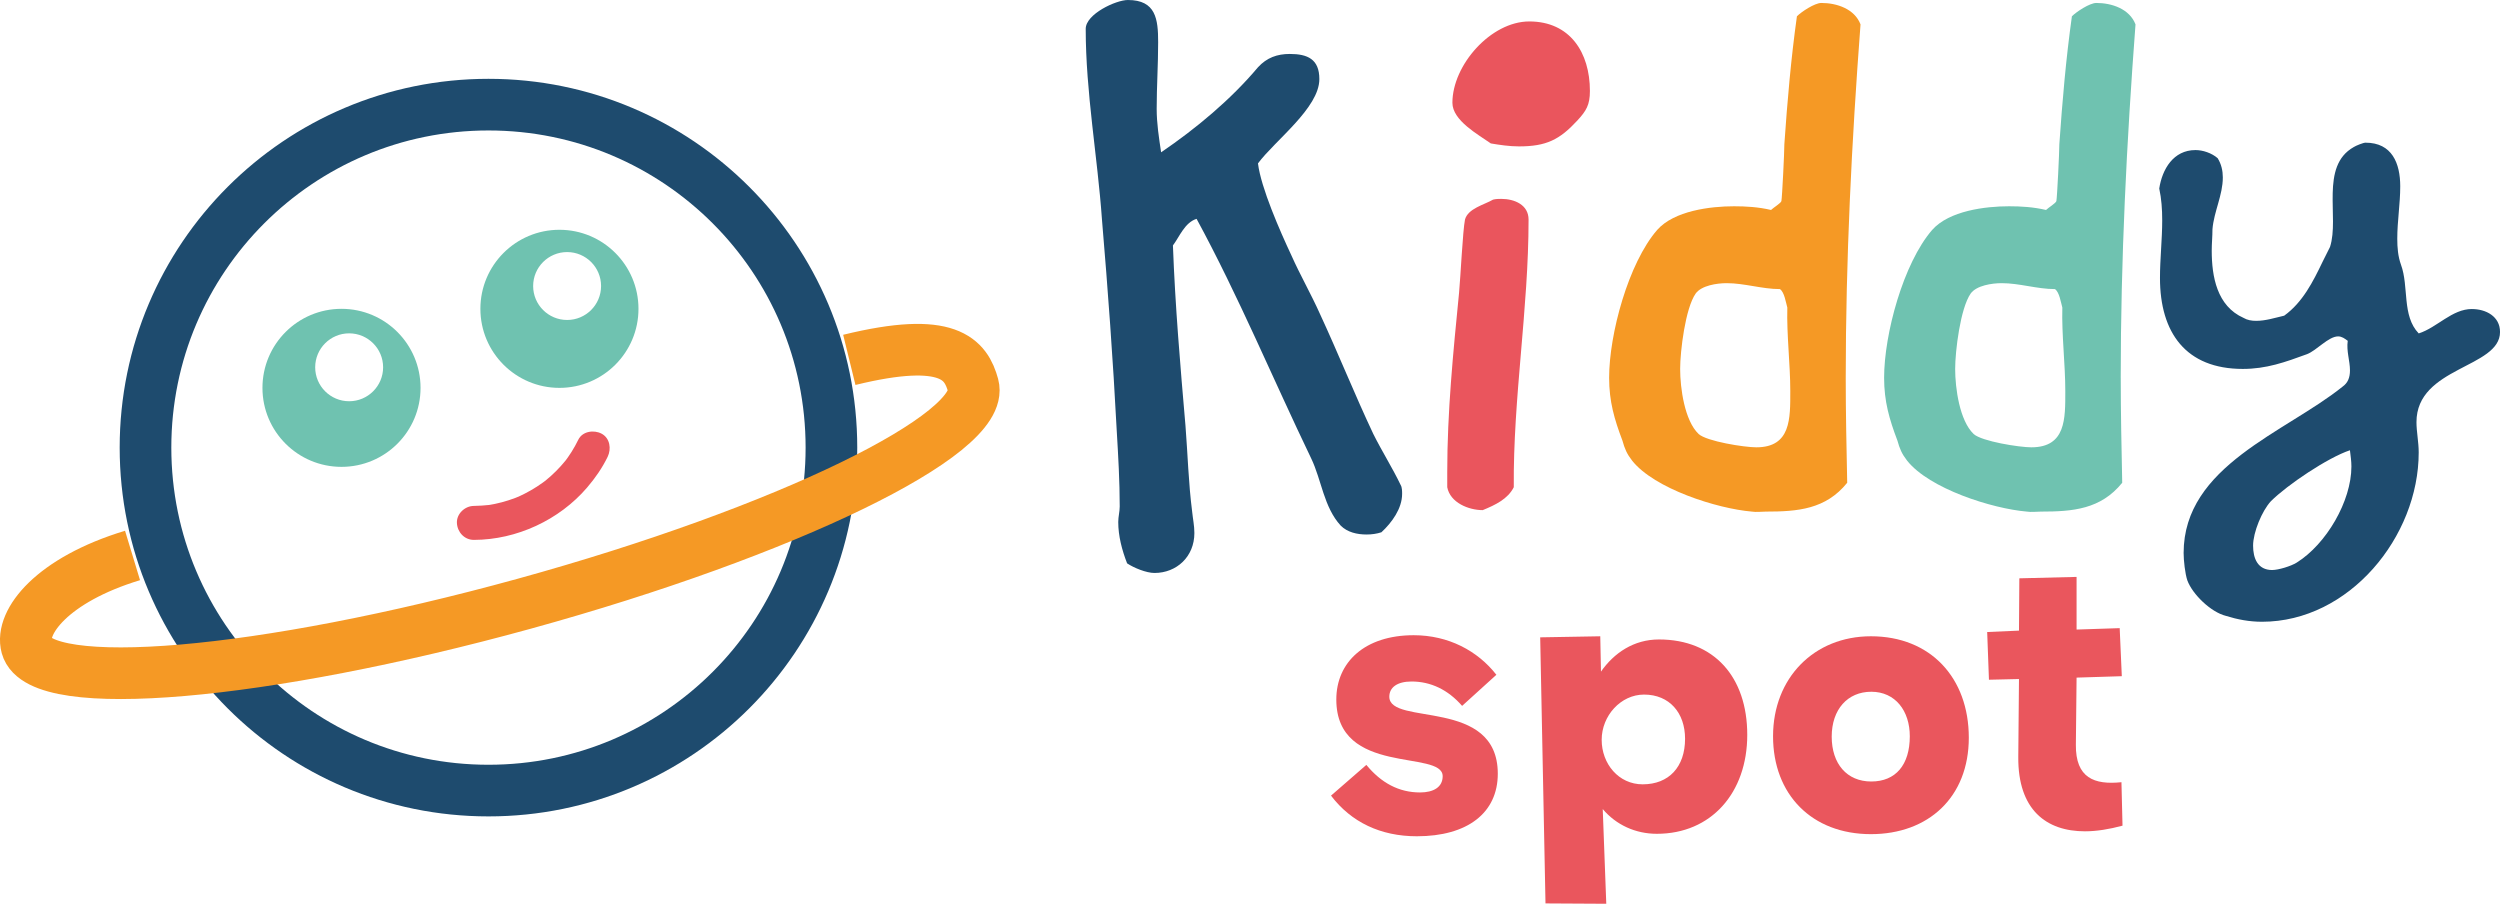
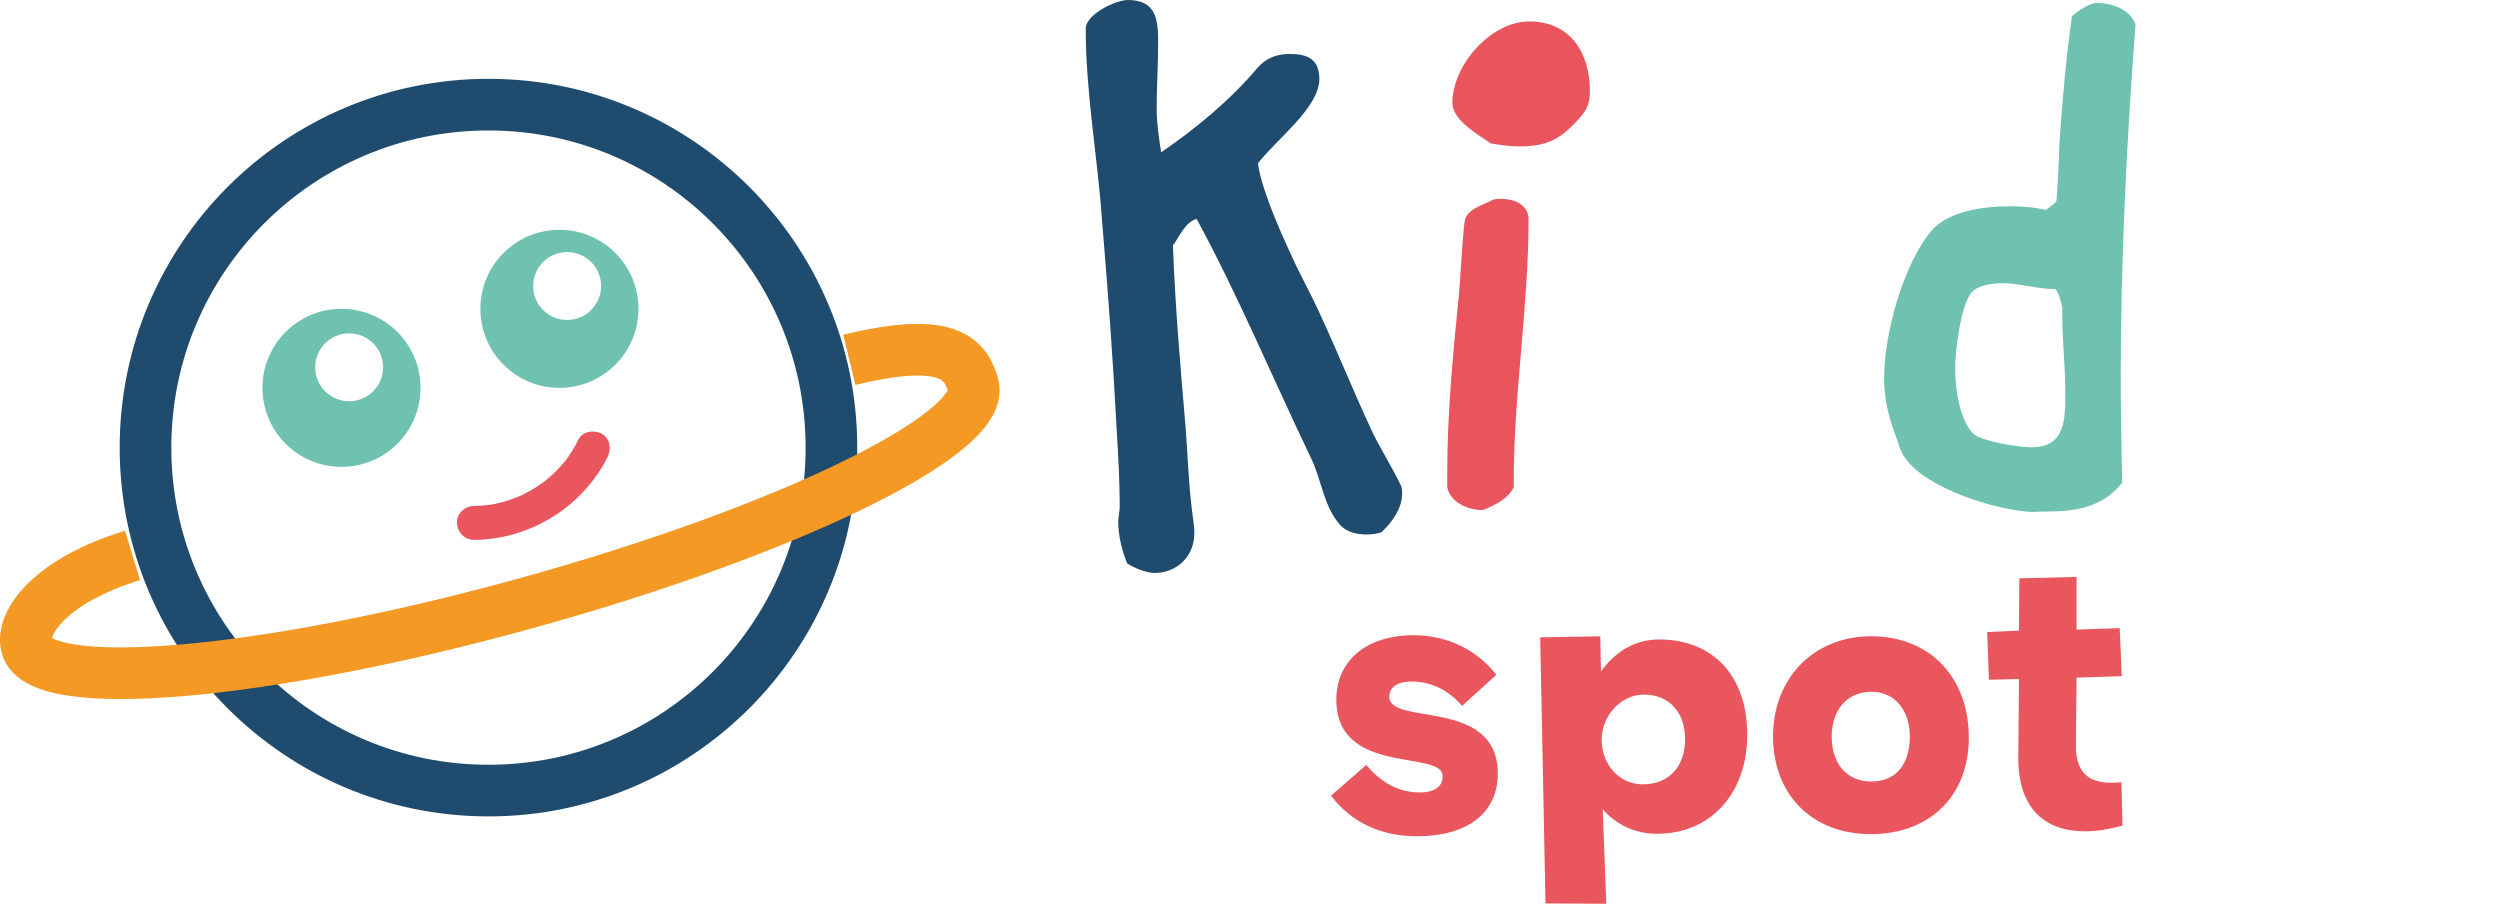
<svg xmlns="http://www.w3.org/2000/svg" id="Couleur" viewBox="0 0 919.77 332.5">
  <defs>
    <style>
      .cls-1 {
        fill: #ea555d;
      }

      .cls-1, .cls-2, .cls-3, .cls-4, .cls-5 {
        stroke-width: 0px;
      }

      .cls-2 {
        fill: #6fc2b0;
      }

      .cls-6 {
        stroke: #1e4b6e;
      }

      .cls-6, .cls-7 {
        fill: none;
        stroke-miterlimit: 10;
        stroke-width: 19px;
      }

      .cls-3 {
        fill: #ea565d;
      }

      .cls-4 {
        fill: #1e4b6e;
      }

      .cls-5 {
        fill: #f59925;
      }

      .cls-7 {
        stroke: #f59925;
      }
    </style>
  </defs>
  <g>
    <path class="cls-4" d="M427.19,56.03c12.78-8.7,25.57-19.31,35.63-31.28,3.26-3.54,7.07-4.9,11.7-4.9,6.53,0,10.88,1.9,10.88,9.25,0,10.61-16.32,22.58-22.58,31.01,1.09,8.98,8.16,25.02,12.24,33.73,3.26,7.34,7.34,14.42,10.61,21.76,6.8,14.69,12.78,29.65,19.58,44.06,3.26,6.53,7.07,12.51,10.06,18.77.54.82.54,2.45.54,3.26,0,5.44-3.81,10.61-7.62,14.14-1.63.54-3.54.82-5.44.82-3.54,0-7.07-.82-9.52-3.26-6.26-6.8-7.07-16.86-10.88-24.75-14.14-29.38-26.66-59.57-42.16-88.13-4.35,1.36-6.26,6.53-8.7,9.79.82,22.3,2.72,44.34,4.62,66.37.82,10.34,1.09,20.94,2.45,31.55.27,2.72.82,5.17.82,7.89,0,8.7-6.53,14.69-14.69,14.69-2.99,0-7.62-1.9-10.06-3.54-1.9-4.9-3.26-10.06-3.26-15.23,0-1.9.54-3.81.54-5.71,0-9.25-.54-18.5-1.09-27.74-1.36-26.11-3.26-51.95-5.44-77.79-1.63-23.12-5.98-46.78-5.98-70.18,0-5.44,11.15-10.61,15.5-10.61,10.34,0,11.15,7.07,11.15,15.5s-.54,16.32-.54,24.48c0,5.44.82,10.61,1.63,16.05Z" />
    <path class="cls-1" d="M556.93,179.25c-2.18,4.35-6.8,6.53-11.42,8.43-5.17,0-11.97-2.72-13.06-8.43v-5.44c0-22.3,2.18-44.06,4.35-66.1.54-5.71,1.36-22.85,2.18-26.93,1.09-4.08,7.07-5.44,10.34-7.34,1.09-.27,2.18-.27,2.99-.27,4.9,0,10.06,2.18,10.06,7.62,0,32.91-5.71,65.55-5.44,98.46ZM580.32,44.34c-6.53,7.07-11.42,9.52-21.49,9.52-3.54,0-7.07-.54-10.34-1.09-4.62-3.26-14.14-8.43-14.14-14.96,0-13.87,14.14-29.92,28.29-29.92,14.96,0,22.3,11.42,22.3,25.57,0,5.17-1.36,7.34-4.62,10.88Z" />
-     <path class="cls-5" d="M679.06,138.99c0,12.78.27,25.57.54,38.62-7.89,9.79-18.22,10.61-29.92,10.61-1.63,0-3.54.27-5.17,0-12.78-1.09-35.9-8.43-44.06-18.77-1.9-2.45-2.72-4.35-3.54-7.34-2.99-7.89-4.9-14.42-4.9-23.12,0-16.05,7.07-42.16,17.68-54.4,6.26-7.07,19.58-8.7,28.29-8.7,4.35,0,8.98.27,13.6,1.36.82-.82,3.54-2.45,3.81-3.26.27-1.36,1.09-17.95,1.09-20.94,1.09-15.78,2.45-31.55,4.62-47.06,1.63-1.63,6.53-4.9,8.98-4.9,5.71,0,12.24,2.18,14.42,7.89-3.26,43.25-5.44,86.5-5.44,130.02ZM624.93,159.67c2.99,2.72,16.86,4.9,21.22,4.9,12.78,0,12.51-10.61,12.51-20.67s-1.36-20.67-1.09-30.74c-.54-1.9-1.09-5.71-2.72-6.8-6.53,0-13.06-2.18-19.58-2.18-3.54,0-9.25.82-11.42,3.81-3.81,5.44-5.71,21.22-5.71,27.74,0,7.07,1.63,19.04,6.8,23.94Z" />
    <path class="cls-2" d="M780.24,138.99c0,12.78.27,25.57.54,38.62-7.89,9.79-18.22,10.61-29.92,10.61-1.63,0-3.54.27-5.17,0-12.78-1.09-35.91-8.43-44.07-18.77-1.9-2.45-2.72-4.35-3.54-7.34-2.99-7.89-4.9-14.42-4.9-23.12,0-16.05,7.07-42.16,17.68-54.4,6.26-7.07,19.58-8.7,28.29-8.7,4.35,0,8.98.27,13.6,1.36.82-.82,3.54-2.45,3.81-3.26.27-1.36,1.09-17.95,1.09-20.94,1.09-15.78,2.45-31.55,4.62-47.06,1.63-1.63,6.53-4.9,8.98-4.9,5.71,0,12.24,2.18,14.42,7.89-3.26,43.25-5.44,86.5-5.44,130.02ZM726.11,159.67c2.99,2.72,16.86,4.9,21.22,4.9,12.78,0,12.51-10.61,12.51-20.67s-1.36-20.67-1.09-30.74c-.54-1.9-1.09-5.71-2.72-6.8-6.53,0-13.06-2.18-19.58-2.18-3.54,0-9.25.82-11.42,3.81-3.81,5.44-5.71,21.22-5.71,27.74,0,7.07,1.63,19.04,6.8,23.94Z" />
-     <path class="cls-4" d="M909.44,113.7c5.17,0,10.34,2.72,10.34,8.43,0,13.33-30.74,12.78-30.74,33.18,0,3.54.82,7.34.82,11.15,0,31.01-25.57,62.29-57.66,62.29-4.62,0-8.98-.82-13.33-2.18-5.44-1.36-12.24-7.89-14.14-13.06-.82-2.45-1.36-7.34-1.36-10.06,0-32.1,37.54-44.34,58.48-61.2,1.9-1.36,2.72-3.26,2.72-5.98,0-3.54-1.36-7.07-.82-10.88-1.09-.82-2.18-1.63-3.54-1.63-3.54,0-7.89,5.17-11.42,6.53-8.16,2.99-14.96,5.44-23.66,5.44-20.94,0-30.46-13.33-30.46-33.46,0-7.07.82-14.14.82-21.22,0-4.08-.27-7.89-1.09-11.7,1.09-7.07,5.17-14.14,13.33-14.14,2.72,0,5.98,1.09,8.16,2.99,1.36,2.18,1.9,4.62,1.9,7.07,0,6.53-3.26,12.51-3.81,19.04,0,2.72-.27,5.17-.27,7.89,0,9.52,1.9,20.4,11.7,24.75,1.36.82,2.99,1.09,4.62,1.09,3.54,0,6.8-1.09,10.34-1.9,6.8-4.9,10.61-12.51,14.14-19.86l2.72-5.44c3.54-10.88-3.81-29.65,8.7-36.72.82-.54,3.54-1.63,4.35-1.63,9.79,0,12.78,7.62,12.78,16.05,0,6.53-1.09,12.78-1.09,19.31,0,3.26.27,6.53,1.36,9.52,2.99,8.16.27,18.77,6.53,25.3,6.8-2.18,12.24-8.98,19.58-8.98ZM835.99,209.71c2.18,0,6.8-1.36,8.98-2.72,10.88-6.8,20.13-22.58,20.13-35.36,0-1.9-.27-3.81-.54-5.98-8.16,2.72-23.12,12.78-29.1,18.77-3.26,3.54-6.53,11.42-6.53,16.32,0,4.62,1.63,8.98,7.07,8.98Z" />
  </g>
  <circle class="cls-6" cx="179.71" cy="164.68" r="126.18" />
  <path class="cls-7" d="M48.76,204.36c-29.66,9-41.4,24.56-38.95,33.47,4.91,17.83,86.85,10.8,183.01-15.7,96.16-26.5,170.13-62.44,165.22-80.27-2.65-9.61-8.91-18.44-45.57-9.46" />
  <path class="cls-2" d="M125.64,113.62c-16.06,0-29.08,13.02-29.08,29.08s13.02,29.06,29.08,29.06,29.08-13.01,29.08-29.06-13.01-29.08-29.08-29.08ZM128.45,147.62c-6.89,0-12.49-5.59-12.49-12.49s5.6-12.49,12.49-12.49,12.5,5.59,12.5,12.49-5.6,12.49-12.5,12.49Z" />
  <path class="cls-2" d="M205.82,84.54c-16.06,0-29.08,13.02-29.08,29.08s13.02,29.08,29.08,29.08,29.08-13.03,29.08-29.08-13.01-29.08-29.08-29.08ZM208.65,117.72c-6.9,0-12.5-5.59-12.5-12.49s5.6-12.49,12.5-12.49,12.49,5.59,12.49,12.49-5.6,12.49-12.49,12.49Z" />
  <path class="cls-3" d="M174.37,198.63c15.72-.04,31.4-7.32,41.63-19.26,2.96-3.45,5.56-7.2,7.55-11.28,1.43-2.93.89-6.89-2.24-8.55-2.81-1.48-7.02-.9-8.55,2.24-.76,1.55-1.59,3.07-2.52,4.53-.43.68-.87,1.34-1.34,2-.25.35-.51.7-.76,1.05-.11.15-.52.69.04-.05.63-.83-.05.06-.2.24-2.14,2.63-4.55,5.04-7.18,7.18-.19.16-.39.31-.58.46-.52.43.57-.44.53-.41-.36.24-.69.52-1.04.77-.7.51-1.41.99-2.14,1.46-1.45.94-2.95,1.8-4.49,2.59-.71.37-1.44.71-2.17,1.05-.19.09-1.61.71-.61.27s-.5.19-.8.3c-1.61.61-3.26,1.14-4.93,1.58-.89.24-1.79.45-2.7.63-.48.1-.97.19-1.45.27-.18.03-.36.06-.55.09-1.02.16-.1,0,.38-.04-1.97.19-3.92.37-5.9.38-3.27,0-6.4,2.87-6.25,6.25s2.75,6.26,6.25,6.25h0Z" />
  <g>
    <path class="cls-3" d="M521.28,307.67c-13.39,0-24.18-5.2-31.59-14.95l13-11.31c5.46,6.63,11.96,10.14,19.76,10.14,4.94,0,8.32-1.95,8.32-5.98,0-9.88-39.13.13-39.13-28.21,0-13.78,10.53-23.66,28.47-23.66,12.74,0,23.53,5.72,30.42,14.56l-12.61,11.44c-5.2-5.98-11.57-8.97-18.59-8.97-5.33,0-8.19,2.21-8.19,5.59,0,10.92,39.91.13,39.91,28.34,0,14.43-11.18,23.01-29.77,23.01Z" />
    <path class="cls-3" d="M609.55,306.76c-7.8,0-14.95-3.25-19.89-9.1l1.3,34.84-22.36-.13-1.95-97.89,22.1-.39.26,13c4.81-6.89,12.09-11.83,21.32-11.83,20.28,0,32.5,13.78,32.5,35.1s-13.26,36.4-33.28,36.4ZM604.87,255.54c-8.58,0-15.6,7.8-15.6,16.64s6.24,16.38,15.08,16.38c9.62,0,15.6-6.37,15.6-16.77,0-9.49-5.72-16.25-15.08-16.25Z" />
    <path class="cls-3" d="M688.33,306.89c-21.71,0-36.01-14.56-36.01-36.01s15.08-36.79,36.01-36.79c21.97,0,36.01,15.34,36.01,37.31s-14.95,35.49-36.01,35.49ZM688.46,254.5c-8.71,0-14.56,6.5-14.56,16.51s5.59,16.51,14.56,16.51,14.17-6.11,14.17-16.64c0-9.36-5.33-16.38-14.17-16.38Z" />
    <path class="cls-3" d="M767.11,305.85c-14.3,0-24.7-7.93-24.57-27.3l.26-28.73-11.05.26-.65-17.55,11.7-.52.13-19.24,21.06-.52v19.37l15.86-.52.78,17.68-16.64.52-.26,24.7c-.13,12.22,6.76,14.82,16.77,13.78l.39,15.99c-4.81,1.3-9.49,2.08-13.78,2.08Z" />
  </g>
</svg>